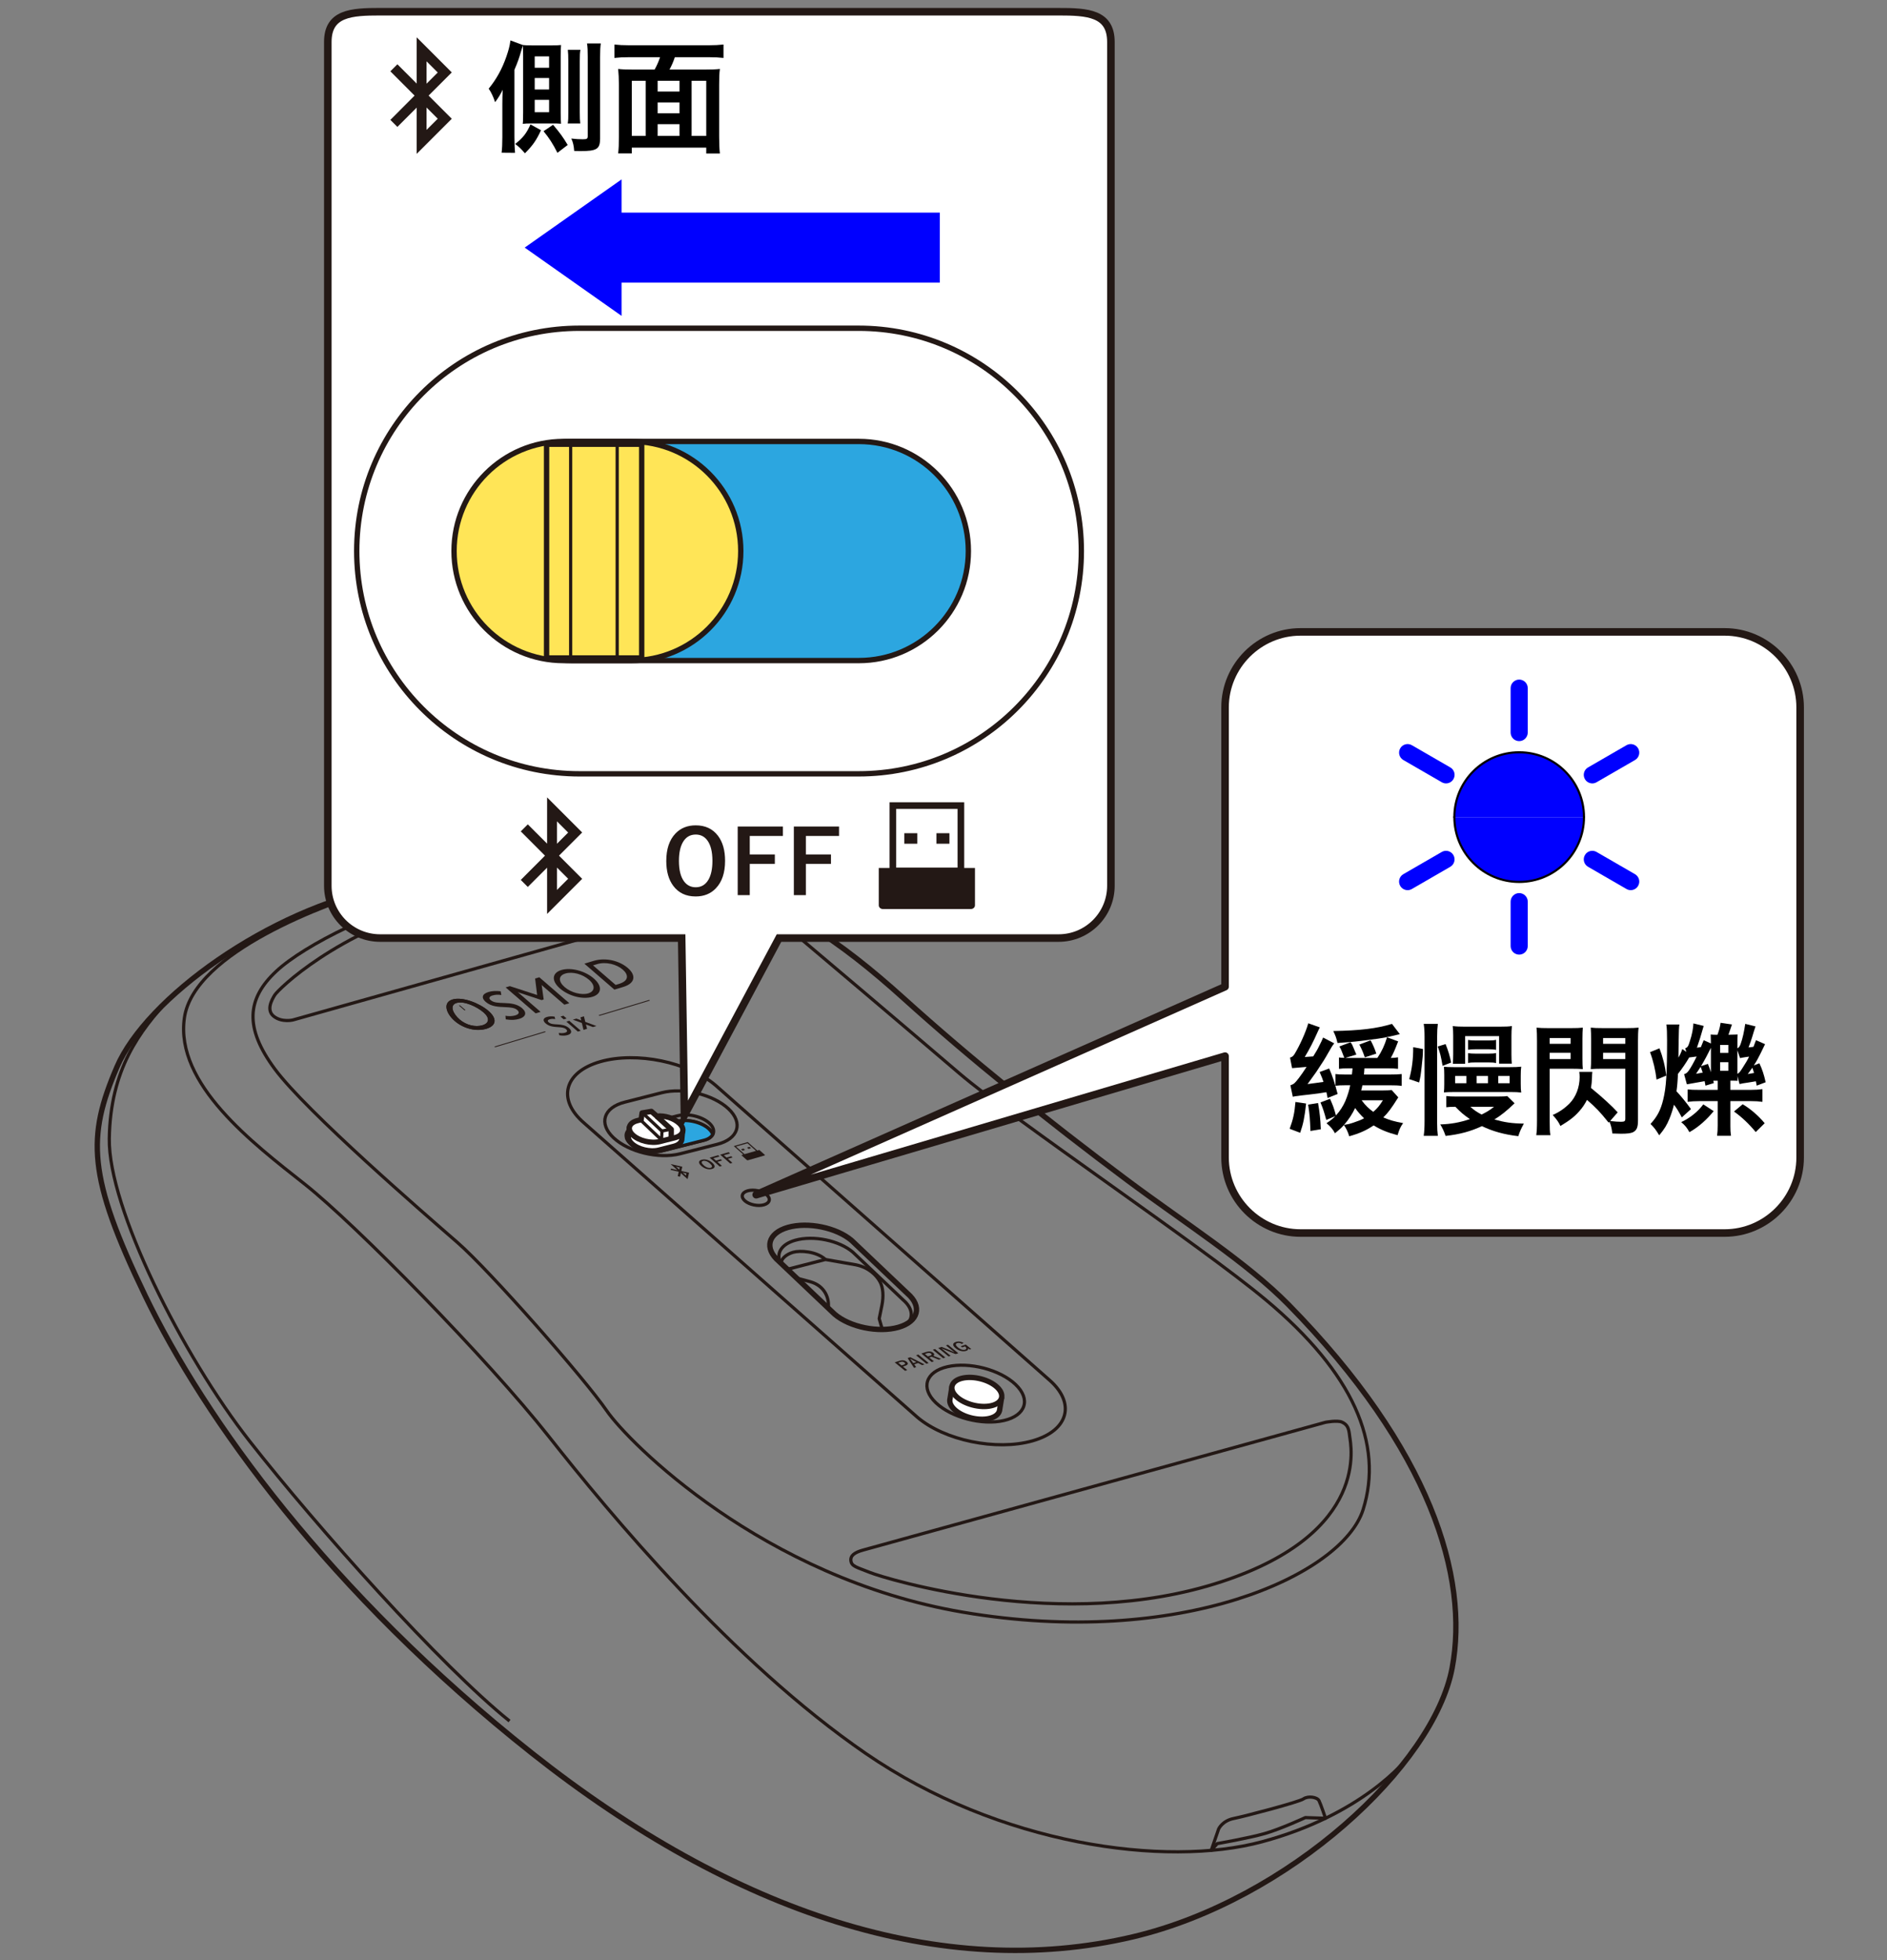
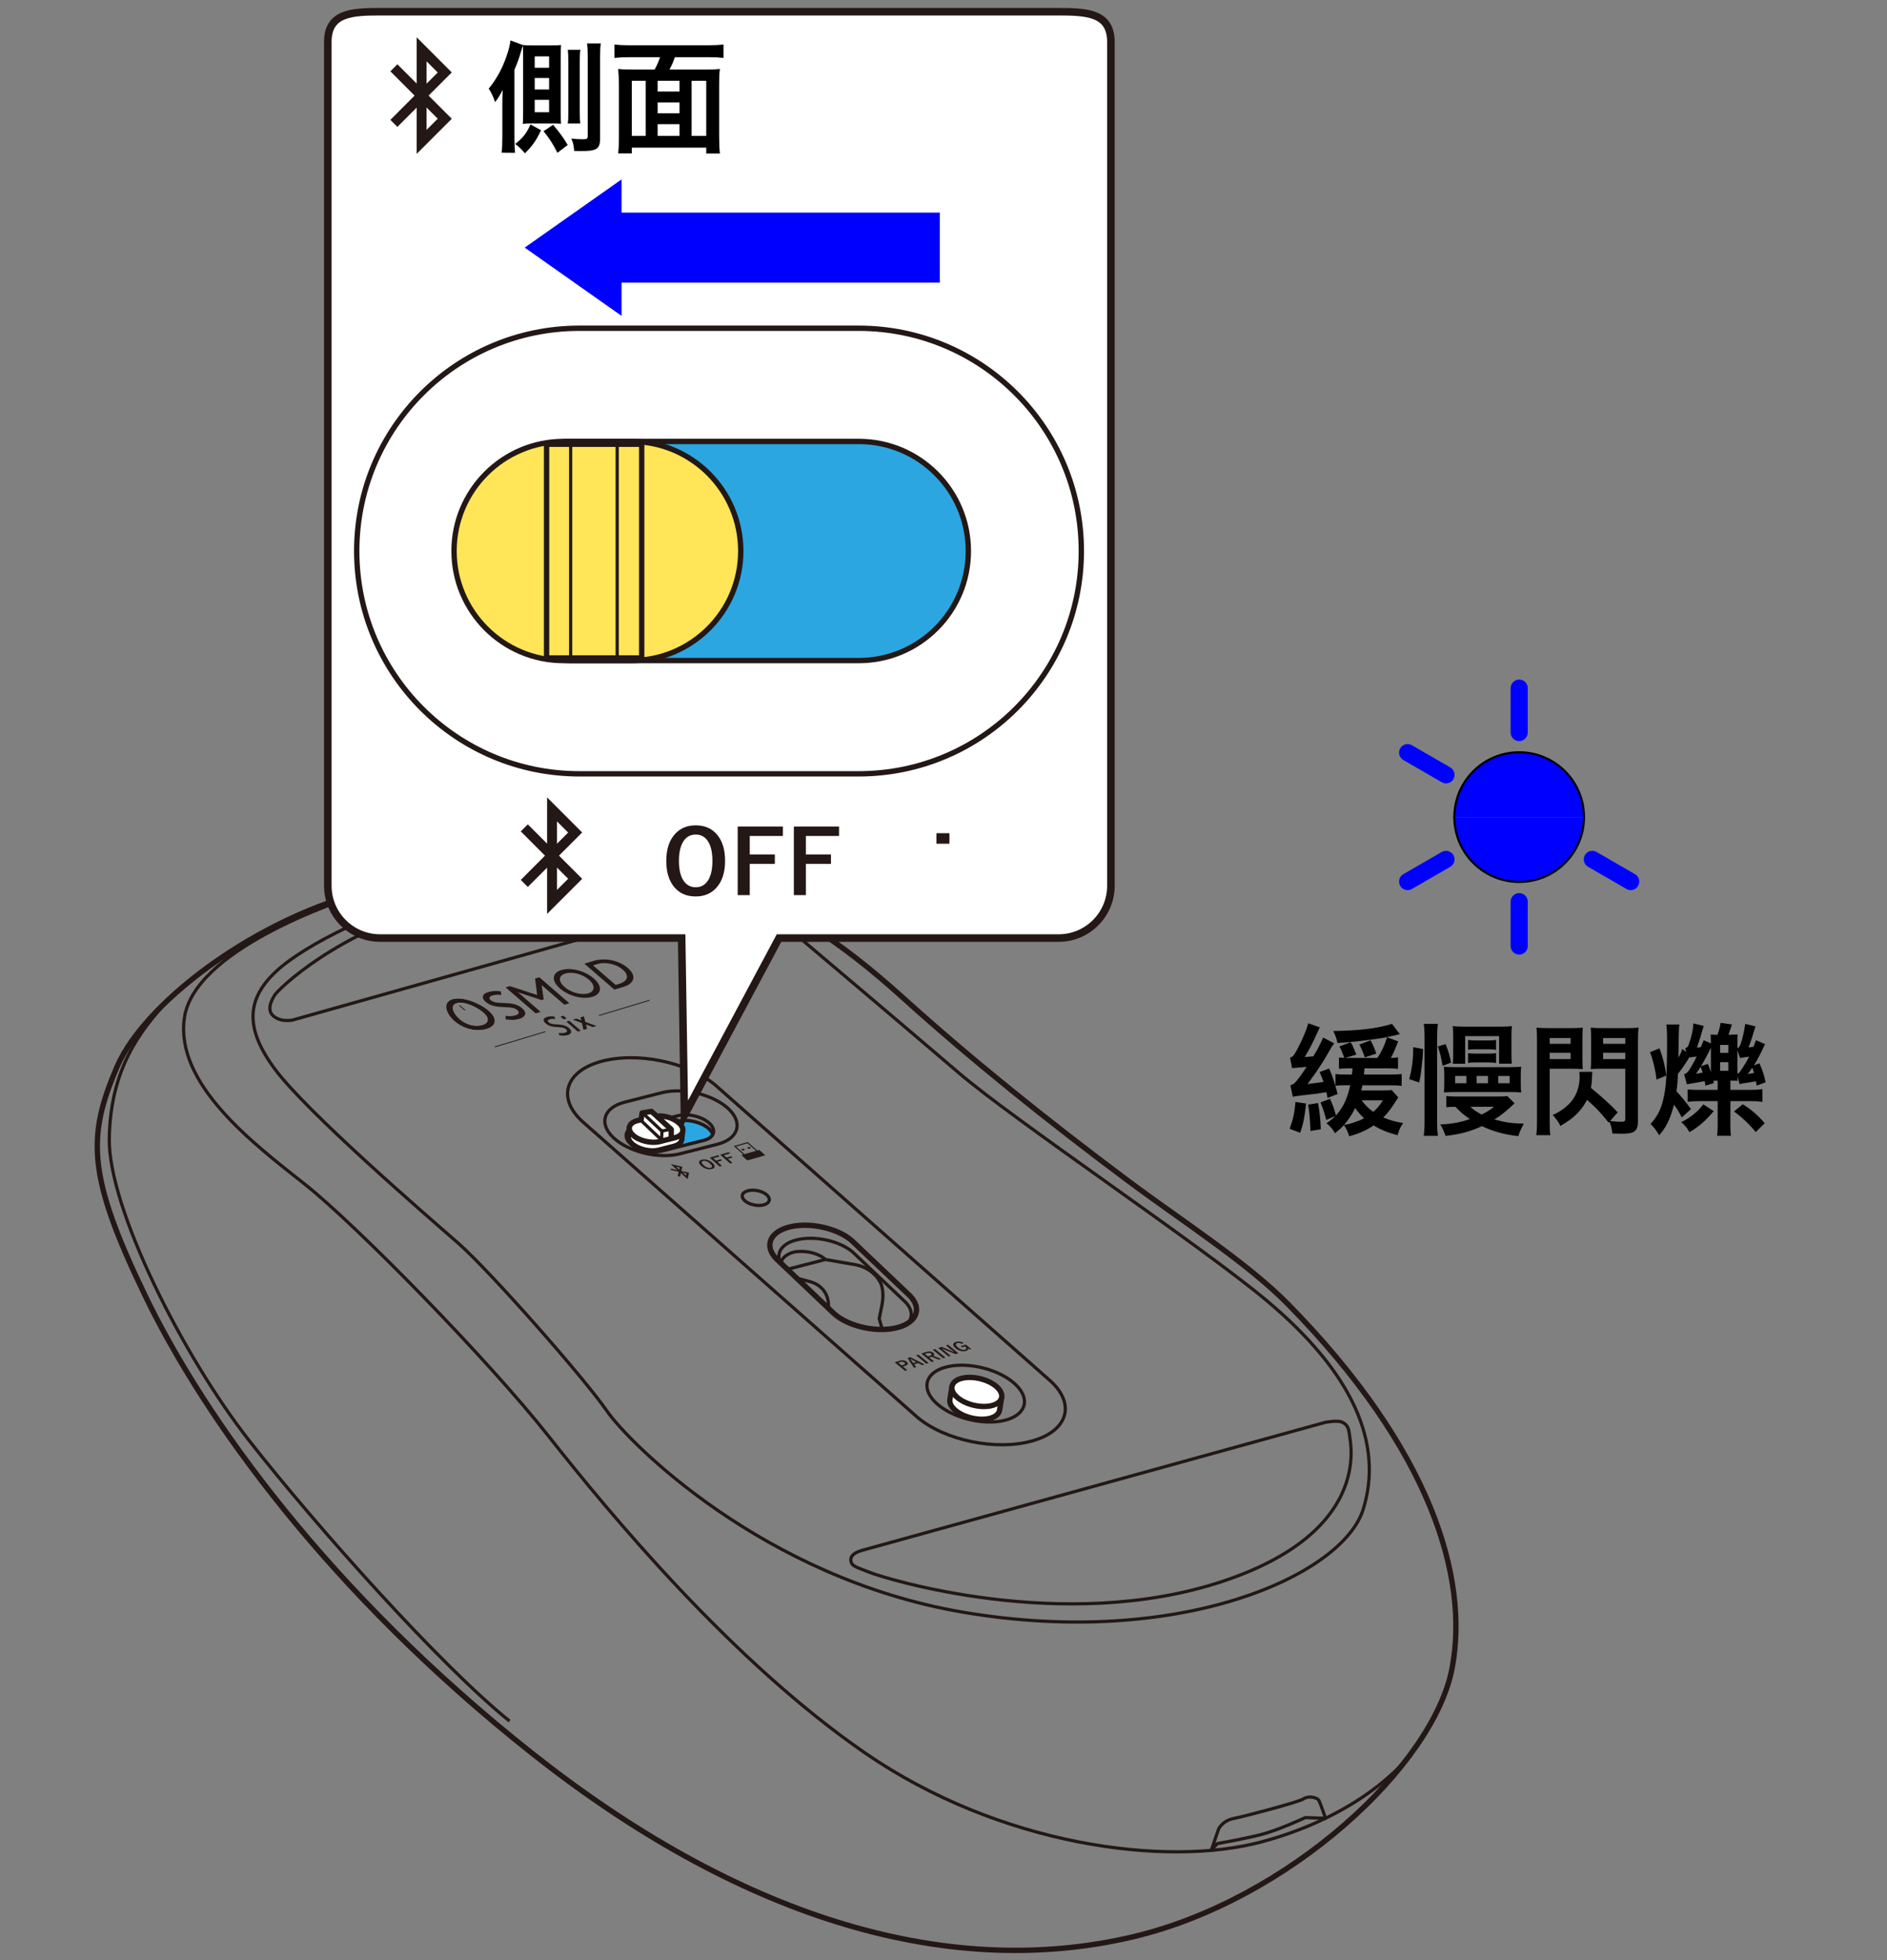
<svg xmlns="http://www.w3.org/2000/svg" version="1.1" viewBox="0 0 250 259.641">
  <rect x="0" y="0" width="250" height="259.641" fill="#808080" stroke="none" />
  <g id="_レイヤー_2" data-name="レイヤー_2">
    <g>
      <g>
        <g>
          <path d="M59.956,132.38c-1.328.4-.873,1.846.287,2.849,1.198,1.036,2.883,1.425,4.198,1.029s1.461-1.337.263-2.373c-1.16-1.003-3.421-1.905-4.748-1.505ZM63.908,135.797c-.906.273-2.128-.002-3.01-.765-.871-.753-1.402-1.891-.408-2.191s2.689.487,3.56,1.241c.882.763.764,1.442-.143,1.715Z" fill="#231815" />
          <g>
            <path d="M59.956,132.38c-1.328.4-.873,1.846.287,2.849,1.198,1.036,2.883,1.425,4.198,1.029s1.461-1.337.263-2.373c-1.16-1.003-3.421-1.905-4.748-1.505ZM63.908,135.797c-.906.273-2.128-.002-3.01-.765-.871-.753-1.402-1.891-.408-2.191s2.689.487,3.56,1.241c.882.763.764,1.442-.143,1.715Z" fill="#231815" />
            <path d="M61.624,133.822c-.035.011-.086,0-.114-.024l-.67-.579c-.028-.024-.022-.052.013-.063s.086,0,.114.024l.67.579c.028.024.022.052-.013.063Z" fill="#231815" />
            <path d="M65.533,138.666c-.028-.024-.022-.052.013-.063l6.606-1.99c.035-.011.086,0,.114.024s.022.052-.013.063l-6.606,1.99c-.035.011-.086,0-.114-.024Z" fill="#231815" />
          </g>
          <g>
            <path d="M66.869,132.854c-.835-.034-1.441-.023-1.871-.395-.299-.259-.143-.49.231-.603.4-.121.72-.134,1.195-.068l-.092-.493c-.592-.076-1.151-.047-1.629.097-.859.259-.948.793-.36,1.302.757.655,1.702.662,2.673.706.606.027,1.165.075,1.502.366.376.325.221.581-.264.727-.328.099-.844.134-1.291.046l.046.475c.739.127,1.321.072,1.806-.074.8-.241,1.066-.791.352-1.408-.664-.574-1.53-.65-2.298-.679Z" fill="#231815" />
            <path d="M78.642,127.269l-1.22.367,3.975,3.438,1.161-.35c1.639-.494,1.723-1.56.618-2.516-1.084-.937-2.901-1.431-4.534-.939ZM81.99,130.324l-.426.128-2.995-2.59.551-.166c1.148-.346,2.569.02,3.381.721.741.64.906,1.479-.51,1.906Z" fill="#231815" />
            <path d="M71.164,131.789l-3.617-1.177-.557.168,3.975,3.438.656-.198-2.881-2.491c-.065-.057-.144-.109-.155-.118.018.007.099.04.147.051l3.024,1,.138-.041.138-.041-.255-1.835c.004-.027-.012-.079-.016-.09.011.009.063.07.128.126l2.881,2.491.656-.198-3.975-3.438-.557.168.271,2.185Z" fill="#231815" />
            <path d="M74.37,128.48c-1.255.378-1.338,1.444-.178,2.447,1.198,1.036,3.04,1.478,4.284,1.103s1.376-1.411.178-2.447c-1.16-1.003-3.029-1.481-4.284-1.103ZM77.942,131.569c-.857.258-2.249-.065-3.131-.828-.871-.753-.847-1.516.093-1.8s2.26.075,3.131.828c.882.763.764,1.541-.093,1.799Z" fill="#231815" />
          </g>
          <g>
            <path d="M75.223,137.087c-.299.09-.664.119-1.136.026l-.052-.314c.286.064.61.047.812-.014.299-.09.384-.257.131-.476-.227-.197-.583-.235-.966-.261-.615-.042-1.212-.058-1.722-.499-.396-.343-.367-.694.163-.853.295-.089.646-.101,1.023-.043l.083.326c-.303-.05-.504-.045-.751.029-.23.069-.318.22-.116.394.29.251.672.251,1.201.284.486.029,1.036.09,1.483.477.481.416.34.775-.153.923Z" fill="#231815" />
            <path d="M74.682,135.012l-.422-.365.384-.116.422.365-.384.116ZM76.557,136.633l-1.526-1.32.384-.116,1.526,1.32-.384.116Z" fill="#231815" />
            <path d="M78.549,136.033l-.79-.292c-.054-.018-.126-.048-.137-.053,0,.004.027.056.028.086l.124.493-.469.141-.218-.914-1.191-.441.469-.141.515.191c.05.019.133.054.133.054,0,0-.023-.057-.028-.09l-.079-.318.457-.138.182.737,1.474.544-.469.141Z" fill="#231815" />
          </g>
        </g>
        <path d="M86.074,132.478c-.028-.024-.079-.035-.114-.024l-6.606,1.99c-.035.011-.041.039-.013.063s.079.035.114.024l6.606-1.99c.035-.011.041-.039.013-.063Z" fill="#231815" />
      </g>
      <g>
        <path d="M118.536,180.443l.594-.196c.4-.132.731-.091.992.123.136.112.18.216.131.313-.044.086-.16.16-.346.221l-.284.094.575.471-.292.097-1.37-1.123ZM119.007,180.492l.438.359.275-.091c.221-.073.257-.17.109-.292-.144-.118-.322-.141-.536-.071l-.286.094Z" fill="#231815" />
        <path d="M120.599,179.761l1.888.951-.306.101-.546-.283-.516.171.258.378-.277.092-.854-1.293.353-.117ZM121.407,180.403l-.376-.195c-.052-.028-.197-.109-.437-.244l-.019.006c.092.117.17.22.232.309l.188.259.412-.136Z" fill="#231815" />
        <path d="M121.663,179.409l1.37,1.123-.295.098-1.37-1.123.295-.098Z" fill="#231815" />
        <path d="M122.066,179.277l.604-.2c.397-.131.72-.095.968.108.091.075.135.148.132.22-.002.063-.041.122-.117.175l1.038.404-.314.104-.955-.391-.074.027-.238.079.612.502-.286.094-1.37-1.123ZM122.53,179.328l.403.33.293-.097c.219-.072.261-.165.124-.277-.132-.108-.303-.127-.514-.057l-.306.101Z" fill="#231815" />
        <path d="M123.877,178.678l1.37,1.123-.295.098-1.37-1.123.295-.098Z" fill="#231815" />
        <path d="M125.595,178.111l1.37,1.123-.358.118-1.113-.444c-.239-.096-.471-.193-.694-.291l-.03.01c.162.121.332.255.51.401l.664.544-.269.089-1.37-1.123.44-.145.956.382c.241.099.472.203.693.311l.03-.01c-.2-.148-.375-.283-.523-.404l-.575-.471.269-.089Z" fill="#231815" />
        <path d="M127.664,177.862l-.229.139c-.225-.135-.432-.171-.622-.108-.141.046-.199.123-.174.23.023.097.114.212.274.343.182.149.362.247.54.294.15.039.286.038.408-.002.221-.073.222-.216.003-.429l-.393.13-.184-.151.666-.22.722.591-.195.064-.232-.152c.029.076.019.144-.029.204-.042.051-.11.092-.205.123-.229.076-.476.077-.741.005-.239-.065-.462-.182-.67-.353-.237-.195-.343-.37-.318-.526.022-.132.135-.232.339-.299.182-.06.372-.075.569-.045.164.025.32.08.47.163Z" fill="#231815" />
      </g>
      <path d="M51.015,117.498c-15.523,3.007-31.63,14.772-35.515,23.812-3.982,9.265-3.909,14.461,3.738,30.314,7.802,16.173,24.316,39.285,51.273,60.612,26.701,21.124,54.312,30.271,79.599,24.292,20.626-4.877,39.846-22.678,42.279-35.609,2.264-12.036-2.868-28.947-21.674-48.111-5.48-5.584-13.968-10.97-21.344-16.476-10.767-8.036-20.844-16.154-29.626-24.083-16.879-15.239-31.687-21.927-68.73-14.751Z" fill="none" stroke="#231815" stroke-linejoin="round" stroke-width=".709" />
      <path d="M22.54,132.195c-4.09,4.362-7.918,9.481-8.062,18.607-.144,9.126,9.663,28.699,18.604,40.092,8.941,11.393,25.307,29.726,34.423,37.055" fill="none" stroke="#231815" stroke-linejoin="round" stroke-width=".425" />
      <path d="M49.999,117.71c-6.463,1.871-24.319,8.355-25.571,17.113-1.251,8.759,9.116,16.623,15.908,21.986,6.792,5.362,24.309,23.237,32.353,33.425,8.044,10.188,24.309,29.85,42.005,42.005,17.696,12.155,39.73,15.142,52.498,11.702,13.241-3.567,19-10.638,19.715-11.639" fill="none" stroke="#231815" stroke-linejoin="round" stroke-width=".425" />
      <path d="M160.471,245.082l.979-2.833s.484-1.088,1.995-1.391,8.646-2.177,9.25-2.6,1.814-.242,2.056.242.861,2.33.861,2.33l-2.674-.093s-3.265,1.512-5.381,2.116c-2.116.605-6.288,1.33-6.288,1.33l-.797.899Z" fill="none" stroke="#231815" stroke-linejoin="round" stroke-width=".425" />
      <path d="M59.015,118.2c-8.542,1.929-18.649,6.911-22.433,10.457-3.866,3.623-4.235,7.454-.167,12.94,4.21,5.676,19.884,19.221,24.178,22.958,4.322,3.762,16.921,18.113,19.781,22.284,2.86,4.171,20.689,22.184,47.189,26.693,28.718,4.886,50.287-4.886,53.028-13.585,2.741-8.699-1.311-18.113-12.87-27.765-8.763-7.317-33.247-23.714-40.635-30.029-7.388-6.316-19.128-16.251-22.76-19.304-4.638-3.898-12.373-7.404-27.621-6.766-5.028.211-10.765.554-17.691,2.118Z" fill="none" stroke="#231815" stroke-linejoin="round" stroke-width=".425" />
      <path d="M38.817,135.091l53.59-15.09s.917-.179.917-1.007c0-.544-.492-1.007-2.17-1.297s-19.359-1.553-32.408,1.932c-14.206,3.795-21.896,11.44-22.343,12.155s-1.162,2.056-.089,2.86,2.502.447,2.502.447Z" fill="none" stroke="#231815" stroke-linejoin="round" stroke-width=".425" />
      <path d="M114.337,205.308l61.25-16.921s1.592-.308,2.205-.027c.753.346.904.817,1.023,1.889s2.819,12.706-16.932,19.23c-21.075,6.962-44.805-.477-46.593-1.192s-2.455-.81-2.558-1.552c-.096-.695.492-1.119,1.605-1.427Z" fill="none" stroke="#231815" stroke-linejoin="round" stroke-width=".425" />
      <path d="M121.513,187.69l-44.128-38.948c-3.616-3.099-2.652-6.756,2.143-8.125h0c4.794-1.369,11.676.047,15.292,3.146l44.128,38.948c3.616,3.099,2.652,6.756-2.143,8.125h0c-4.794,1.369-11.676-.047-15.292-3.146Z" fill="none" stroke="#231815" stroke-linejoin="round" stroke-width=".425" />
      <path d="M110.575,174.061l-7.375-7c-1.999-1.714-1.466-3.735,1.185-4.492h0c2.651-.757,6.455.026,8.454,1.739l7.375,7c1.999,1.714,1.466,3.735-1.185,4.492h0c-2.651.757-6.455-.026-8.454-1.739Z" fill="none" stroke="#231815" stroke-linejoin="round" stroke-width=".709" />
      <path d="M103.414,167.267c-.625-1.243.079-2.464,1.939-2.995h0c2.392-.683,5.826.023,7.63,1.57l6.656,6.318c1.242,1.065,1.401,2.261.599,3.126" fill="none" stroke="#231815" stroke-linejoin="round" stroke-width=".425" />
      <path d="M98.699,159.058h0c-.594-.509-.435-1.109.352-1.334h0c.787-.225,1.917.008,2.511.517h0c.594.509.435,1.109-.352,1.334h0c-.787.225-1.917-.008-2.511-.517Z" fill="none" stroke="#231815" stroke-linejoin="round" stroke-width=".425" />
      <path d="M123.992,185.799h0c-2.06-1.959-1.373-4.11,1.528-4.778h0c2.901-.668,6.96.388,9.02,2.347h0c2.06,1.959,1.373,4.11-1.528,4.778h0c-2.901.668-6.96-.388-9.02-2.347Z" fill="none" stroke="#231815" stroke-linejoin="round" stroke-width=".425" />
      <path d="M132.712,185.044l-.29,1.787c-.114.476-.581.867-1.364,1.047h0c-1.485.342-3.563-.199-4.618-1.202h0c-.515-.49-.695-1.003-.571-1.439l.266-1.664" fill="#fff" stroke="#231815" stroke-linejoin="round" stroke-width=".709" />
      <path d="M126.712,184.984h0c-1.055-1.003-.703-2.104.782-2.446h0c1.485-.342,3.563.199,4.618,1.202h0c1.055,1.003.703,2.104-.782,2.446h0c-1.485.342-3.563-.199-4.618-1.202Z" fill="#fff" stroke="#231815" stroke-linejoin="round" stroke-width=".709" />
      <path d="M104.506,168.07l4.856-1.251,4.034.705c1.73.354,2.729,1.41,3.175,2.214s.506,1.966.268,3.158l-.357,1.758.387,1.341" fill="none" stroke="#231815" stroke-linejoin="round" stroke-width=".425" />
      <path d="M105.535,169.277l1.831.491c1.996.566,2.541,2.324,2.358,3.486" fill="none" stroke="#231815" stroke-linejoin="round" stroke-width=".425" />
      <path d="M109.362,166.818c-1.195-1.092-3.366-1.221-4.29-.953s-1.519.864-1.549,1.281" fill="none" stroke="#231815" stroke-linejoin="round" stroke-width=".425" />
      <path d="M83.503,151.432h0c-.955-.894-.637-1.902.707-2.241l5.607-1.418c1.344-.339,3.225.115,4.18,1.008h0c.955.894.637,1.902-.707,2.241l-5.607,1.418c-1.344.339-3.225-.115-4.18-1.008Z" fill="none" stroke="#231815" stroke-linejoin="round" stroke-width=".425" />
      <path d="M84.176,149.944l5.607-1.418c1.344-.339,3.225.115,4.18,1.008h0c.263.247.43.502.505.749" fill="none" stroke="#231815" stroke-linejoin="round" stroke-width=".425" />
      <path d="M81.286,150.698h0c-2.011-1.881-1.341-4.005,1.488-4.719l4.924-1.255c2.829-.714,6.789.241,8.8,2.123h0c2.011,1.881,1.341,4.005-1.488,4.719l-4.924,1.255c-2.829.714-6.789-.241-8.8-2.123Z" fill="none" stroke="#231815" stroke-linejoin="round" stroke-width=".425" />
      <path d="M87.667,152.441l5.607-1.418c.606-.153.99-.445,1.156-.798l-.098-.185c-.091-.169-.225-.34-.403-.506h0c-.955-.894-2.836-1.347-4.18-1.008l-5.607,1.418c-.587.148-.972.426-1.147.764.078.24.236.487.491.726.955.894,2.836,1.347,4.18,1.008Z" fill="#2ca6e0" stroke="#231815" stroke-linejoin="round" stroke-width=".425" />
      <g>
        <path d="M90.456,149.52l-.116,1.262c.019.463-.356.867-1.072,1.048l-1.994.508c-1.146.289-2.75-.098-3.564-.86h0c-.326-.305-.478-.626-.47-.92l.164-1.342" fill="#fff" stroke="#231815" stroke-linejoin="round" stroke-width=".709" />
        <path d="M87.017,147.832c1.086-.109,2.272.281,2.985.948h0c.814.762.543,1.622-.603,1.911l-1.994.508c-1.146.289-2.75-.098-3.564-.86h0c-.814-.762-.543-1.622.603-1.911l.494-.126.13-.89,1.229-.207.72.626Z" fill="#fff" stroke="#231815" stroke-linejoin="round" stroke-width=".709" />
        <polyline points="87.022 147.858 88.927 149.582 88.922 150.812" fill="none" stroke="#231815" stroke-linejoin="round" stroke-width=".709" />
        <polyline points="84.843 148.326 87.644 150.992 87.699 149.819 85.103 147.383" fill="none" stroke="#231815" stroke-linejoin="round" stroke-width=".425" />
        <line x1="87.674" y1="149.809" x2="88.889" y2="149.555" fill="none" stroke="#231815" stroke-linejoin="round" stroke-width=".425" />
      </g>
      <g>
        <g id="Bug">
          <path id="Bug1" data-name="Bug" d="M89.555,154.522l.494.112-.061.271-.432-.383h0ZM90.878,155.696l.062-.272-.493-.112.432.383h0ZM89.92,155.194l-1.069-.243.039-.17.851.193-.892-.792,1.546.35-.127.562,1.021.231-.193.85-.892-.792-.106.468-.309-.07.132-.588h0Z" fill="#231815" fill-rule="evenodd" />
        </g>
        <g>
          <path d="M100.332,152.388l-1.266-1.123-1.851.532,1.266,1.123-.267.077.721.639c.039.035.117.05.173.034l2.18-.627c.056-.016.07-.058.03-.093l-.721-.639-.267.077ZM97.508,151.863l1.521-.437,1.132,1.004-1.521.437-1.132-1.004Z" fill="#231815" />
          <polygon points="98.38 152.4 98.703 152.307 98.5 152.127 98.177 152.22 98.38 152.4" fill="#231815" />
          <polygon points="99.176 152.171 99.498 152.079 99.295 151.899 98.973 151.991 99.176 152.171" fill="#231815" />
        </g>
        <g>
          <path d="M92.961,153.61c.237-.068.488-.061.754.02.237.073.457.199.657.377.23.204.331.383.302.536-.023.13-.138.225-.344.284-.237.068-.489.061-.754-.021-.237-.073-.456-.199-.657-.376-.23-.204-.331-.383-.302-.537.024-.13.139-.224.344-.283ZM93.138,153.768c-.138.04-.195.112-.172.219.021.098.109.215.264.352.176.156.351.261.527.315.146.045.278.05.397.016.137-.039.193-.112.169-.219-.022-.097-.11-.214-.264-.351-.177-.157-.352-.262-.526-.316-.145-.045-.277-.05-.396-.016Z" fill="#231815" />
          <path d="M95.145,153.009l.182.162-.822.236.356.316.622-.179.182.162-.622.179.602.534-.298.086-1.323-1.174,1.12-.322Z" fill="#231815" />
          <path d="M96.535,152.609l.182.162-.822.236.356.316.622-.179.182.162-.622.179.602.534-.298.086-1.323-1.174,1.12-.322Z" fill="#231815" />
        </g>
      </g>
    </g>
  </g>
  <g id="_レイヤー_1" data-name="レイヤー_1">
-     <path d="M228.492,83.694h-56.19c-5.5,0-10,4.5-10,10v36.996l-62.121,27.551,62.121-18.36v13.432c0,5.5,4.5,10,10,10h56.19c5.5,0,10-4.5,10-10v-59.619c0-5.5-4.5-10-10-10Z" fill="#fff" stroke="#231815" stroke-linecap="round" stroke-linejoin="round" />
    <path d="M140.245,1.551H50.364c-3.83,0-6.934.183-6.934,4.01v79.239s0,21.46,0,21.46v11.057c0,3.825,3.105,6.928,6.934,6.928h39.948s.365,23.466.365,23.466l12.53-23.466h37.038c3.83,0,6.934-3.102,6.934-6.928V5.561c0-3.827-3.105-4.01-6.934-4.01Z" fill="#fff" stroke="#231815" stroke-miterlimit="10" />
    <polygon points="69.515 32.794 82.349 41.838 82.349 37.432 124.513 37.432 124.513 28.157 82.349 28.157 82.349 23.759 69.515 32.794" fill="blue" />
    <g>
      <path d="M69.273,5.962c.288.032.561.048,1.121.048h2.833c.448,0,.785-.016,1.104-.048-.032.416-.048.8-.048,1.457v7.571c0,.64.016,1.024.048,1.393-.56-.032-.624-.032-1.056-.032h-2.961c-.48,0-.736.016-1.056.048.032-.288.032-.384.032-.48v-.144l.016-.864v-7.587c0-.352-.016-1.056-.032-1.296-.016.032-.016.048-.032.08-.032.096-.192.608-.224.736-.24.848-.432,1.393-.864,2.401v8.932c0,.896.032,1.537.08,2.065l-1.777-.016c.064-.56.096-1.201.096-2.065v-4.37c0-.736.016-1.265.048-1.905-.304.625-.544,1.024-1.008,1.649-.24-.721-.497-1.281-.849-1.793,1.024-1.249,1.777-2.609,2.353-4.274.288-.848.432-1.376.528-2.113l1.648.608ZM71.675,17.247c-.608,1.329-1.104,2.033-2.129,3.057-.576-.656-.785-.864-1.297-1.232,1.041-.816,1.505-1.409,2.033-2.593l1.393.769ZM70.842,8.971h1.905v-1.505h-1.905v1.505ZM70.842,11.852h1.905v-1.521h-1.905v1.521ZM70.842,14.861h1.905v-1.632h-1.905v1.632ZM73.275,16.527c.944,1.12,1.28,1.584,1.937,2.673l-1.36,1.041c-.625-1.232-1.073-1.921-1.841-2.865l1.265-.848ZM75.212,16.35c.08-.48.08-.64.08-1.489v-6.754c0-.72-.016-1.073-.064-1.505h1.665c-.064.384-.08.72-.08,1.505v6.754c0,.785.016,1.088.064,1.489h-1.665ZM79.598,5.754c-.064.4-.096.992-.096,1.825v10.772c0,1.393-.433,1.665-2.641,1.665-.224,0-.4,0-.785-.016-.064-.752-.16-1.152-.384-1.648.56.064,1.04.096,1.504.096.56,0,.672-.064.672-.416V7.547c0-.832-.016-1.312-.096-1.792h1.825Z" />
      <path d="M83.369,7.579c-.801,0-1.393.032-1.969.096v-1.777c.577.064,1.185.096,1.953.096h10.549c.72,0,1.376-.032,1.952-.096v1.777c-.576-.064-1.185-.096-1.952-.096h-4.498c-.176.56-.448,1.168-.704,1.633h4.786c.848,0,1.344-.016,1.889-.08-.08.624-.097,1.12-.097,2.064v6.963c0,.88.032,1.601.097,2.177h-1.809v-.785h-9.86v.769h-1.809c.08-.672.096-1.201.096-2.177v-6.962c0-.785-.032-1.393-.096-2.049.496.064,1.072.08,1.889.08h2.945c.304-.561.479-.945.72-1.633h-4.081ZM83.705,10.7v7.299h1.841v-7.299h-1.841ZM90.027,10.7h-2.897v1.425h2.897v-1.425ZM87.13,15.006h2.897v-1.44h-2.897v1.44ZM87.13,17.999h2.897v-1.552h-2.897v1.552ZM91.628,17.999h1.938v-7.299h-1.938v7.299Z" />
    </g>
    <g>
      <g id="ARC">
        <path d="M209.854,108.225c0-4.742-3.844-8.586-8.586-8.586s-8.586,3.844-8.586,8.586" fill="blue" stroke="#040000" stroke-linecap="round" stroke-linejoin="round" stroke-width=".283" />
      </g>
      <g id="ARC1" data-name="ARC">
        <path d="M192.682,108.225c0,4.742,3.844,8.586,8.586,8.586s8.586-3.844,8.586-8.586" fill="blue" stroke="#040000" stroke-linecap="round" stroke-linejoin="round" stroke-width=".283" />
      </g>
    </g>
    <g>
      <path d="M173.038,146.162c-.192,1.825-.385,2.737-.784,3.874l-1.393-.528c.479-1.312.64-2.081.768-3.553l1.409.208ZM176.768,138.191c-.256.32-.353.48-.753,1.185-.527.928-.704,1.216-1.632,2.609,0,.016-.385.544-1.153,1.601q.353-.048,1.073-.144c.352-.048.8-.112,1.04-.144-.128-.4-.224-.656-.512-1.312l1.264-.464c.433.96.769,2.017,1.121,3.377l-1.329.528c-.063-.368-.096-.512-.16-.768q-.976.176-2.32.32c-.353.032-.688.08-.992.112-.24.032-.4.048-.465.064-.352.032-.4.048-.672.112l-.32-1.521c.464-.16.561-.24,1.12-.96q.433-.56,1.024-1.473-.096.016-.224.016c-.416.032-1.265.112-1.697.144l-.271-1.393c.336-.112.416-.192.624-.512.672-1.121,1.457-2.833,1.793-4.034l1.536.544c-.111.192-.144.272-.304.624-.544,1.232-1.04,2.209-1.697,3.297.257-.016.625-.048,1.121-.08.384-.624.592-.976.624-1.056q.593-1.152.688-1.441l1.473.769ZM174.622,146.098c.24,1.393.305,2.049.368,3.473l-1.376.224c-.064-1.648-.096-2.129-.305-3.489l1.312-.208ZM180.769,141.504q-.016.32-.063.816h3.377c.816,0,1.217-.016,1.617-.064v1.569c-.433-.064-.833-.08-1.633-.08h-3.569c-.048.256-.08.384-.16.688h2.801c.608,0,.913-.016,1.232-.064l.881.976c-.961,1.521-1.36,2.049-1.985,2.657.865.368,1.425.528,2.625.752-.352.496-.496.816-.736,1.601-1.376-.368-2.192-.705-3.169-1.297-.992.672-1.873,1.057-3.233,1.441-.191-.625-.4-1.041-.704-1.489-.336.384-.561.576-1.185,1.088-.271-.512-.592-.88-1.12-1.329.64-.432.816-.592,1.168-.944l-1.2.512c-.288-1.056-.4-1.424-.769-2.321l1.265-.48c.416.96.48,1.104.784,2.208.561-.624.944-1.232,1.249-1.92.288-.688.544-1.521.64-2.081h-.736c-.496,0-.816.016-1.216.064v-1.553c.352.048.624.064,1.2.064h.977c.048-.304.048-.464.08-.816h-.641c-.48,0-.769.016-1.152.064v-1.505c.24.032.384.048.704.048-.352-.944-.448-1.185-.656-1.505l1.489-.56c.191.272.208.288.368.688q.319.736.399.944l-1.473.448h4.258c.593-.896.929-1.601,1.281-2.737l1.472.544c-.479,1.233-.64,1.601-.976,2.193.319,0,.656-.032.96-.08v1.521c-.368-.048-.816-.064-1.345-.064h-3.105ZM185.459,136.974c-1.985.48-2.289.528-4.065.752-1.665.224-1.953.256-4.194.417-.16-.672-.24-.913-.56-1.585,3.553-.064,5.714-.32,7.779-.944l1.04,1.361ZM179.265,148.707c.72-.24,1.04-.368,1.456-.592-.399-.368-.88-.912-1.185-1.36-.368.784-.848,1.521-1.473,2.241.641-.112.673-.112,1.201-.288ZM181.585,137.79c.305.561.576,1.185.753,1.761l-1.521.497c-.225-.656-.353-.977-.721-1.697l1.488-.561ZM180.4,145.73q.032.032.08.112c.417.561.881,1.009,1.457,1.425.561-.496.801-.784,1.28-1.537h-2.817Z" />
      <path d="M186.701,142.928c.368-1.393.528-2.577.528-4.226l1.296.24c-.016.896-.031,1.024-.176,2.337-.128,1.152-.16,1.36-.336,2.097l-1.312-.448ZM188.622,150.436c.08-.561.111-1.185.111-1.937v-11.188c0-.704-.031-1.152-.111-1.697h1.872c-.063.512-.096.96-.096,1.697v11.429c0,.736.032,1.168.096,1.697h-1.872ZM191.119,141.168c-.209-1.249-.32-1.697-.641-2.561l1.04-.32c.353.864.593,1.696.736,2.449l-1.136.432ZM200.658,146.13c-1.088,1.041-1.729,1.553-2.673,2.145,1.377.384,2.354.528,3.905.544-.432.8-.544,1.072-.736,1.665-1.856-.208-3.44-.656-4.817-1.329-1.473.688-2.93,1.088-4.818,1.296-.191-.576-.432-1.088-.704-1.521,1.44-.048,2.577-.256,3.922-.704-.864-.608-1.152-.849-1.921-1.633-.544,0-.832.016-1.2.064v-1.488c.336.048.704.064,1.248.064h5.618c.641,0,.961-.016,1.201-.064l.976.96ZM200.019,141.344c.72,0,1.104-.016,1.521-.064-.048.352-.064.656-.064,1.168v1.104c0,.56.017.832.064,1.152-.433-.048-.784-.064-1.345-.064h-7.603c-.528,0-.881.016-1.297.048.032-.336.048-.576.048-1.072v-1.232c0-.512-.016-.769-.048-1.088.432.032.72.048,1.297.048h7.427ZM198.609,137.23h-4.497v3.666h-1.633c.032-.48.048-.816.048-1.265v-2.481c0-.448-.016-.784-.064-1.249.496.064.944.08,1.617.08h4.562c.864,0,1.217-.016,1.665-.08-.048.448-.064.769-.064,1.312v2.401c0,.641.017.896.048,1.265h-1.681v-3.649ZM194.272,142.512h-1.489v.96h1.489v-.96ZM194.496,137.742c.336.048.544.064.96.064h1.825c.448,0,.641-.016.929-.08v1.329c-.288-.064-.561-.08-.961-.08h-1.776c-.433,0-.721.016-.977.064v-1.296ZM194.496,139.487c.336.048.544.064.96.064h1.825c.448,0,.641-.016.929-.08v1.329c-.288-.064-.561-.08-.961-.08h-1.776c-.433,0-.721.016-.977.064v-1.297ZM194.8,146.594c.497.448.881.705,1.489,1.024.608-.288,1.088-.576,1.648-1.024h-3.138ZM197.137,142.512h-1.504v.96h1.504v-.96ZM200.002,143.473v-.96h-1.504v.96h1.504Z" />
      <path d="M205.31,148.483c0,.977.017,1.457.097,1.873h-1.873c.064-.48.096-.993.096-1.985v-10.468c0-.833-.016-1.281-.063-1.793.448.048.849.064,1.633.064h2.865c.832,0,1.2-.016,1.632-.064-.031.448-.048.865-.048,1.489v2.545c0,.752.017,1.088.048,1.457-.352-.032-.896-.048-1.488-.048h-2.897v6.931ZM205.31,138.255h2.77v-.768h-2.77v.768ZM205.31,140.272h2.77v-.833h-2.77v.833ZM210.96,141.968q-.031.144-.048.849c0,.304-.063.896-.128,1.28q.112.096.288.24c1.12.913,2.513,2.177,3.249,2.993l-.992,1.137q.096.016.192.032c.448.048.816.08,1.232.08.48,0,.576-.08.576-.416v-6.611h-3.105c-.592,0-1.057.016-1.473.048.032-.464.048-.768.048-1.457v-2.545c0-.544-.016-.992-.048-1.489.433.048.816.064,1.633.064h3.058c.784,0,1.185-.016,1.648-.064-.064.528-.08,1.009-.08,1.777v10.484c0,.944-.16,1.329-.641,1.584-.288.144-.768.208-1.601.208-.288,0-.56-.016-1.152-.032-.096-.736-.176-1.057-.384-1.553l-.112.112c-1.185-1.472-1.696-2-2.865-3.009-.32.608-.576.992-1.024,1.504-.672.752-1.232,1.185-2.497,1.953-.24-.512-.496-.88-1.024-1.457.849-.368,1.568-.864,2.226-1.521.848-.864,1.344-2.145,1.344-3.521,0-.256-.016-.416-.048-.672h1.729ZM212.385,138.255h2.945v-.768h-2.945v.768ZM212.385,140.272h2.945v-.833h-2.945v.833Z" />
      <path d="M219.854,138.847c.432,1.121.769,2.401.896,3.618l-1.28.528c-.145-1.232-.448-2.545-.865-3.633l1.249-.512ZM229.249,149.107c0,.544.017.88.08,1.329h-1.841c.064-.497.08-.816.08-1.377v-3.217h-2.4c-.673,0-1.121.032-1.585.096v-1.648c.48.048.752.064,1.536.064h2.449v-1.217h-.576l.064.32-1.104.336-.112-.592-2.353.416-.368-1.345c.239-.048.416-.192.624-.48.256-.352.704-1.153,1.04-1.857l-.992.128c-.353.625-.96,1.521-1.488,2.177-.032.896-.097,1.632-.192,2.305q.896.944,1.921,2.353l-1.217,1.104c-.432-.833-.769-1.361-1.04-1.681-.145.608-.353,1.249-.593,1.841-.352.864-.656,1.36-1.36,2.209-.464-.769-.656-1.009-1.152-1.505.88-.96,1.345-1.825,1.681-3.217.4-1.617.512-3.409.512-7.859,0-1.088-.016-1.488-.096-2.097h1.729q-.08.416-.096,2.129l-.032,2.257c.225-.384.353-.656.513-1.136l.544.384-.16-.48c.32-.112.416-.272.624-.96.288-.864.433-1.665.465-2.337l1.36.336c-.368,1.313-.593,2.017-.896,2.881l.528-.08.368-.912.96.432-.031-1.185c.224.032.464.032.848.032h.048c.208-.544.337-1.024.417-1.585l1.504.224-.464,1.361,1.217-.032c-.032.32-.032.592-.032,1.136v.688c.176-.064.32-.256.432-.576.257-.72.448-1.584.608-2.657l1.36.336q-.224.656-.447,1.424c-.112.384-.272.833-.48,1.361l.656-.08.336-.88,1.2.528-.592,1.217c-.24.496-.576,1.12-.896,1.601l.736-.288c.384.816.608,1.504.832,2.513l-1.185.448-.111-.576-1.073.176c-.656.096-.672.096-1.088.192l-.288-1.072.032.64c-.128-.016-.417-.016-.849-.016h-.112v1.217h2.722c.607,0,1.056-.032,1.521-.096v1.681c-.448-.064-.881-.096-1.537-.096h-2.705v3.266ZM227.04,147.17c-.88,1.073-1.952,2.081-3.217,2.785-.32-.576-.561-.896-1.089-1.329,1.152-.544,2.193-1.36,2.93-2.353l1.376.896ZM225.312,141.296l-.608.928.881-.16-.272-.768ZM226.272,140.912c.191.48.256.656.399,1.104v-3.233q-.64,1.312-1.312,2.433l.913-.304ZM227.889,139.455h1.089v-1.057h-1.089v1.057ZM227.889,141.824h1.089v-1.136h-1.089v1.136ZM230.882,146.258c1.009.592,2.097,1.521,2.913,2.513l-1.185,1.168c-.912-1.104-1.872-2-2.881-2.721l1.152-.96ZM231.474,139.983q-.672.096-.944.16l-.352-1.04v3.121c.256-.128.304-.192.656-.736.528-.833.624-.977.896-1.537l-.257.032ZM232.162,141.424l-.608.832.833-.144-.225-.688Z" />
    </g>
    <g>
      <path d="M190.079,109.361h-5.877c-.625,0-1.134-.508-1.134-1.135s.509-1.135,1.134-1.135h5.877c.625,0,1.134.508,1.134,1.135s-.509,1.135-1.134,1.135Z" fill="none" />
      <path d="M218.334,109.361h-5.877c-.625,0-1.134-.508-1.134-1.135s.509-1.135,1.134-1.135h5.877c.625,0,1.134.508,1.134,1.135s-.509,1.135-1.134,1.135Z" fill="none" />
      <path d="M186.489,117.9c-.391,0-.772-.203-.981-.567-.312-.542-.128-1.237.412-1.549l5.089-2.941c.534-.316,1.231-.133,1.546.414.312.542.128,1.237-.412,1.549l-5.089,2.941c-.178.103-.372.153-.565.153Z" fill="blue" />
-       <path d="M210.958,103.761c-.391,0-.772-.203-.981-.567-.312-.542-.128-1.237.416-1.549l5.089-2.941c.534-.313,1.231-.131,1.546.414.312.542.128,1.237-.416,1.549l-5.089,2.941c-.178.103-.372.153-.565.153Z" fill="blue" />
      <path d="M192.735,124.152c-.194,0-.387-.05-.565-.153-.544-.313-.728-1.007-.416-1.549l2.94-5.093c.312-.546,1.006-.727,1.546-.414.544.313.728,1.007.416,1.549l-2.94,5.093c-.209.364-.59.567-.981.567Z" fill="none" />
      <path d="M206.862,99.662c-.194,0-.387-.05-.565-.153-.544-.313-.728-1.007-.416-1.549l2.94-5.093c.312-.546,1.006-.727,1.546-.414.544.313.728,1.007.416,1.549l-2.94,5.093c-.209.364-.59.567-.981.567Z" fill="none" />
      <path d="M201.27,126.439c-.625,0-1.134-.508-1.134-1.135v-5.881c0-.627.509-1.135,1.134-1.135s1.134.508,1.134,1.135v5.881c0,.627-.509,1.135-1.134,1.135Z" fill="blue" />
      <path d="M201.27,98.161c-.625,0-1.134-.508-1.134-1.135v-5.881c0-.627.509-1.135,1.134-1.135s1.134.508,1.134,1.135v5.881c0,.627-.509,1.135-1.134,1.135Z" fill="blue" />
      <path d="M209.802,124.152c-.391,0-.772-.203-.981-.567l-2.94-5.095c-.312-.542-.128-1.237.416-1.549.534-.316,1.234-.133,1.546.414l2.94,5.095c.312.542.128,1.237-.416,1.549-.178.103-.372.153-.565.153Z" fill="none" />
      <path d="M195.675,99.661c-.391,0-.772-.203-.981-.567l-2.94-5.092c-.312-.542-.128-1.237.412-1.549.547-.313,1.234-.131,1.55.414l2.94,5.092c.312.542.128,1.237-.412,1.549-.181.103-.375.153-.569.153Z" fill="none" />
      <path d="M216.047,117.899c-.194,0-.387-.05-.565-.153l-5.089-2.941c-.544-.313-.728-1.007-.416-1.549.309-.546,1.006-.729,1.546-.414l5.089,2.941c.544.313.728,1.007.416,1.549-.209.364-.59.567-.981.567Z" fill="blue" />
      <path d="M191.579,103.76c-.194,0-.387-.05-.565-.153l-5.089-2.941c-.544-.313-.728-1.007-.416-1.549.312-.547,1.009-.725,1.546-.414l5.089,2.941c.544.313.728,1.007.416,1.549-.209.364-.59.567-.981.567Z" fill="blue" />
    </g>
    <g>
      <path d="M113.751,102.493c16.297,0,29.51-13.213,29.51-29.51h0c0-16.294-13.213-29.507-29.51-29.507h-36.98c-16.297,0-29.51,13.213-29.51,29.507h0c0,16.297,13.213,29.51,29.51,29.51h36.98Z" fill="none" stroke="#231815" stroke-linejoin="bevel" stroke-width=".709" />
      <path d="M113.781,87.492c8.014,0,14.512-6.495,14.512-14.508h0c0-8.012-6.498-14.514-14.512-14.514h-37.986c-8.016,0-14.512,6.502-14.512,14.514h0c0,8.014,6.496,14.508,14.512,14.508h37.986Z" fill="#2ca6e0" stroke="#231815" stroke-linejoin="bevel" stroke-width=".709" />
      <g>
        <path d="M83.629,87.492c8.014,0,14.512-6.495,14.512-14.508h0c0-8.012-6.498-14.514-14.512-14.514h-8.962c-8.016,0-14.512,6.502-14.512,14.514h0c0,8.014,6.496,14.508,14.512,14.508h8.962Z" fill="#ffe557" stroke="#231815" stroke-linejoin="bevel" stroke-width=".709" />
        <rect x="72.413" y="58.841" width="12.602" height="28.308" fill="#ffe557" stroke="#231815" stroke-linejoin="bevel" stroke-width=".709" />
        <line x1="75.604" y1="58.47" x2="75.604" y2="87.149" fill="none" stroke="#231815" stroke-linejoin="bevel" stroke-width=".425" />
        <line x1="81.768" y1="58.47" x2="81.768" y2="87.149" fill="none" stroke="#231815" stroke-linejoin="bevel" stroke-width=".425" />
      </g>
    </g>
    <g>
      <g id="Bug2" data-name="Bug">
        <path id="Bug3" data-name="Bug" d="M73.788,108.788l1.484,1.484-1.483,1.483v-2.968h-.001ZM73.788,117.875l1.484-1.484-1.483-1.483v2.968h-.001ZM72.203,113.331l-3.209-3.217.93-.93,2.557,2.557v-6.129l4.649,4.649-3.07,3.07,3.07,3.07-4.649,4.649v-6.129l-2.557,2.557-.93-.93,3.209-3.217h0Z" fill="#231815" fill-rule="evenodd" />
      </g>
      <g>
        <path d="M92.173,109.316c1.269,0,2.252.462,2.951,1.384.625.827.938,1.931.938,3.311,0,1.582-.406,2.796-1.219,3.642-.685.722-1.58,1.082-2.682,1.082-1.269,0-2.253-.463-2.951-1.39-.625-.827-.938-1.928-.938-3.305,0-1.582.407-2.799,1.223-3.648.687-.717,1.579-1.076,2.677-1.076ZM92.173,110.535c-.737,0-1.299.33-1.688.989-.357.606-.536,1.441-.536,2.504,0,1.21.229,2.118.691,2.729.384.506.897.76,1.533.76.731,0,1.292-.331,1.681-.995.354-.606.532-1.437.532-2.494,0-1.216-.228-2.127-.685-2.734-.381-.506-.89-.76-1.527-.76Z" fill="#231815" />
        <path d="M103.725,109.471v1.252h-4.393v2.448h3.323v1.252h-3.323v4.135h-1.596v-9.087h5.988Z" fill="#231815" />
        <path d="M111.161,109.471v1.252h-4.393v2.448h3.323v1.252h-3.323v4.135h-1.595v-9.087h5.988Z" fill="#231815" />
      </g>
      <g>
-         <path d="M127.744,114.96v-8.698h-9.895v8.698h-1.425v4.95c0,.271.244.491.544.491h11.657c.301,0,.544-.22.544-.491v-4.95h-1.426ZM118.73,107.143h8.133v7.772h-8.133v-7.772Z" fill="#231815" />
-         <rect x="119.81" y="110.357" width="1.722" height="1.394" fill="#231815" />
        <rect x="124.062" y="110.357" width="1.722" height="1.394" fill="#231815" />
      </g>
    </g>
  </g>
  <g id="_編集モード" data-name="編集モード">
    <g id="Bug4" data-name="Bug">
      <path id="Bug5" data-name="Bug" d="M56.511,8.119l1.484,1.484-1.483,1.483v-2.968h-.001ZM56.511,17.206l1.484-1.484-1.483-1.483v2.968h-.001ZM54.927,12.662l-3.209-3.217.93-.93,2.557,2.557v-6.129l4.649,4.649-3.07,3.07,3.07,3.07-4.649,4.649v-6.129l-2.557,2.557-.93-.93,3.209-3.217h0Z" fill="#231815" fill-rule="evenodd" />
    </g>
  </g>
</svg>